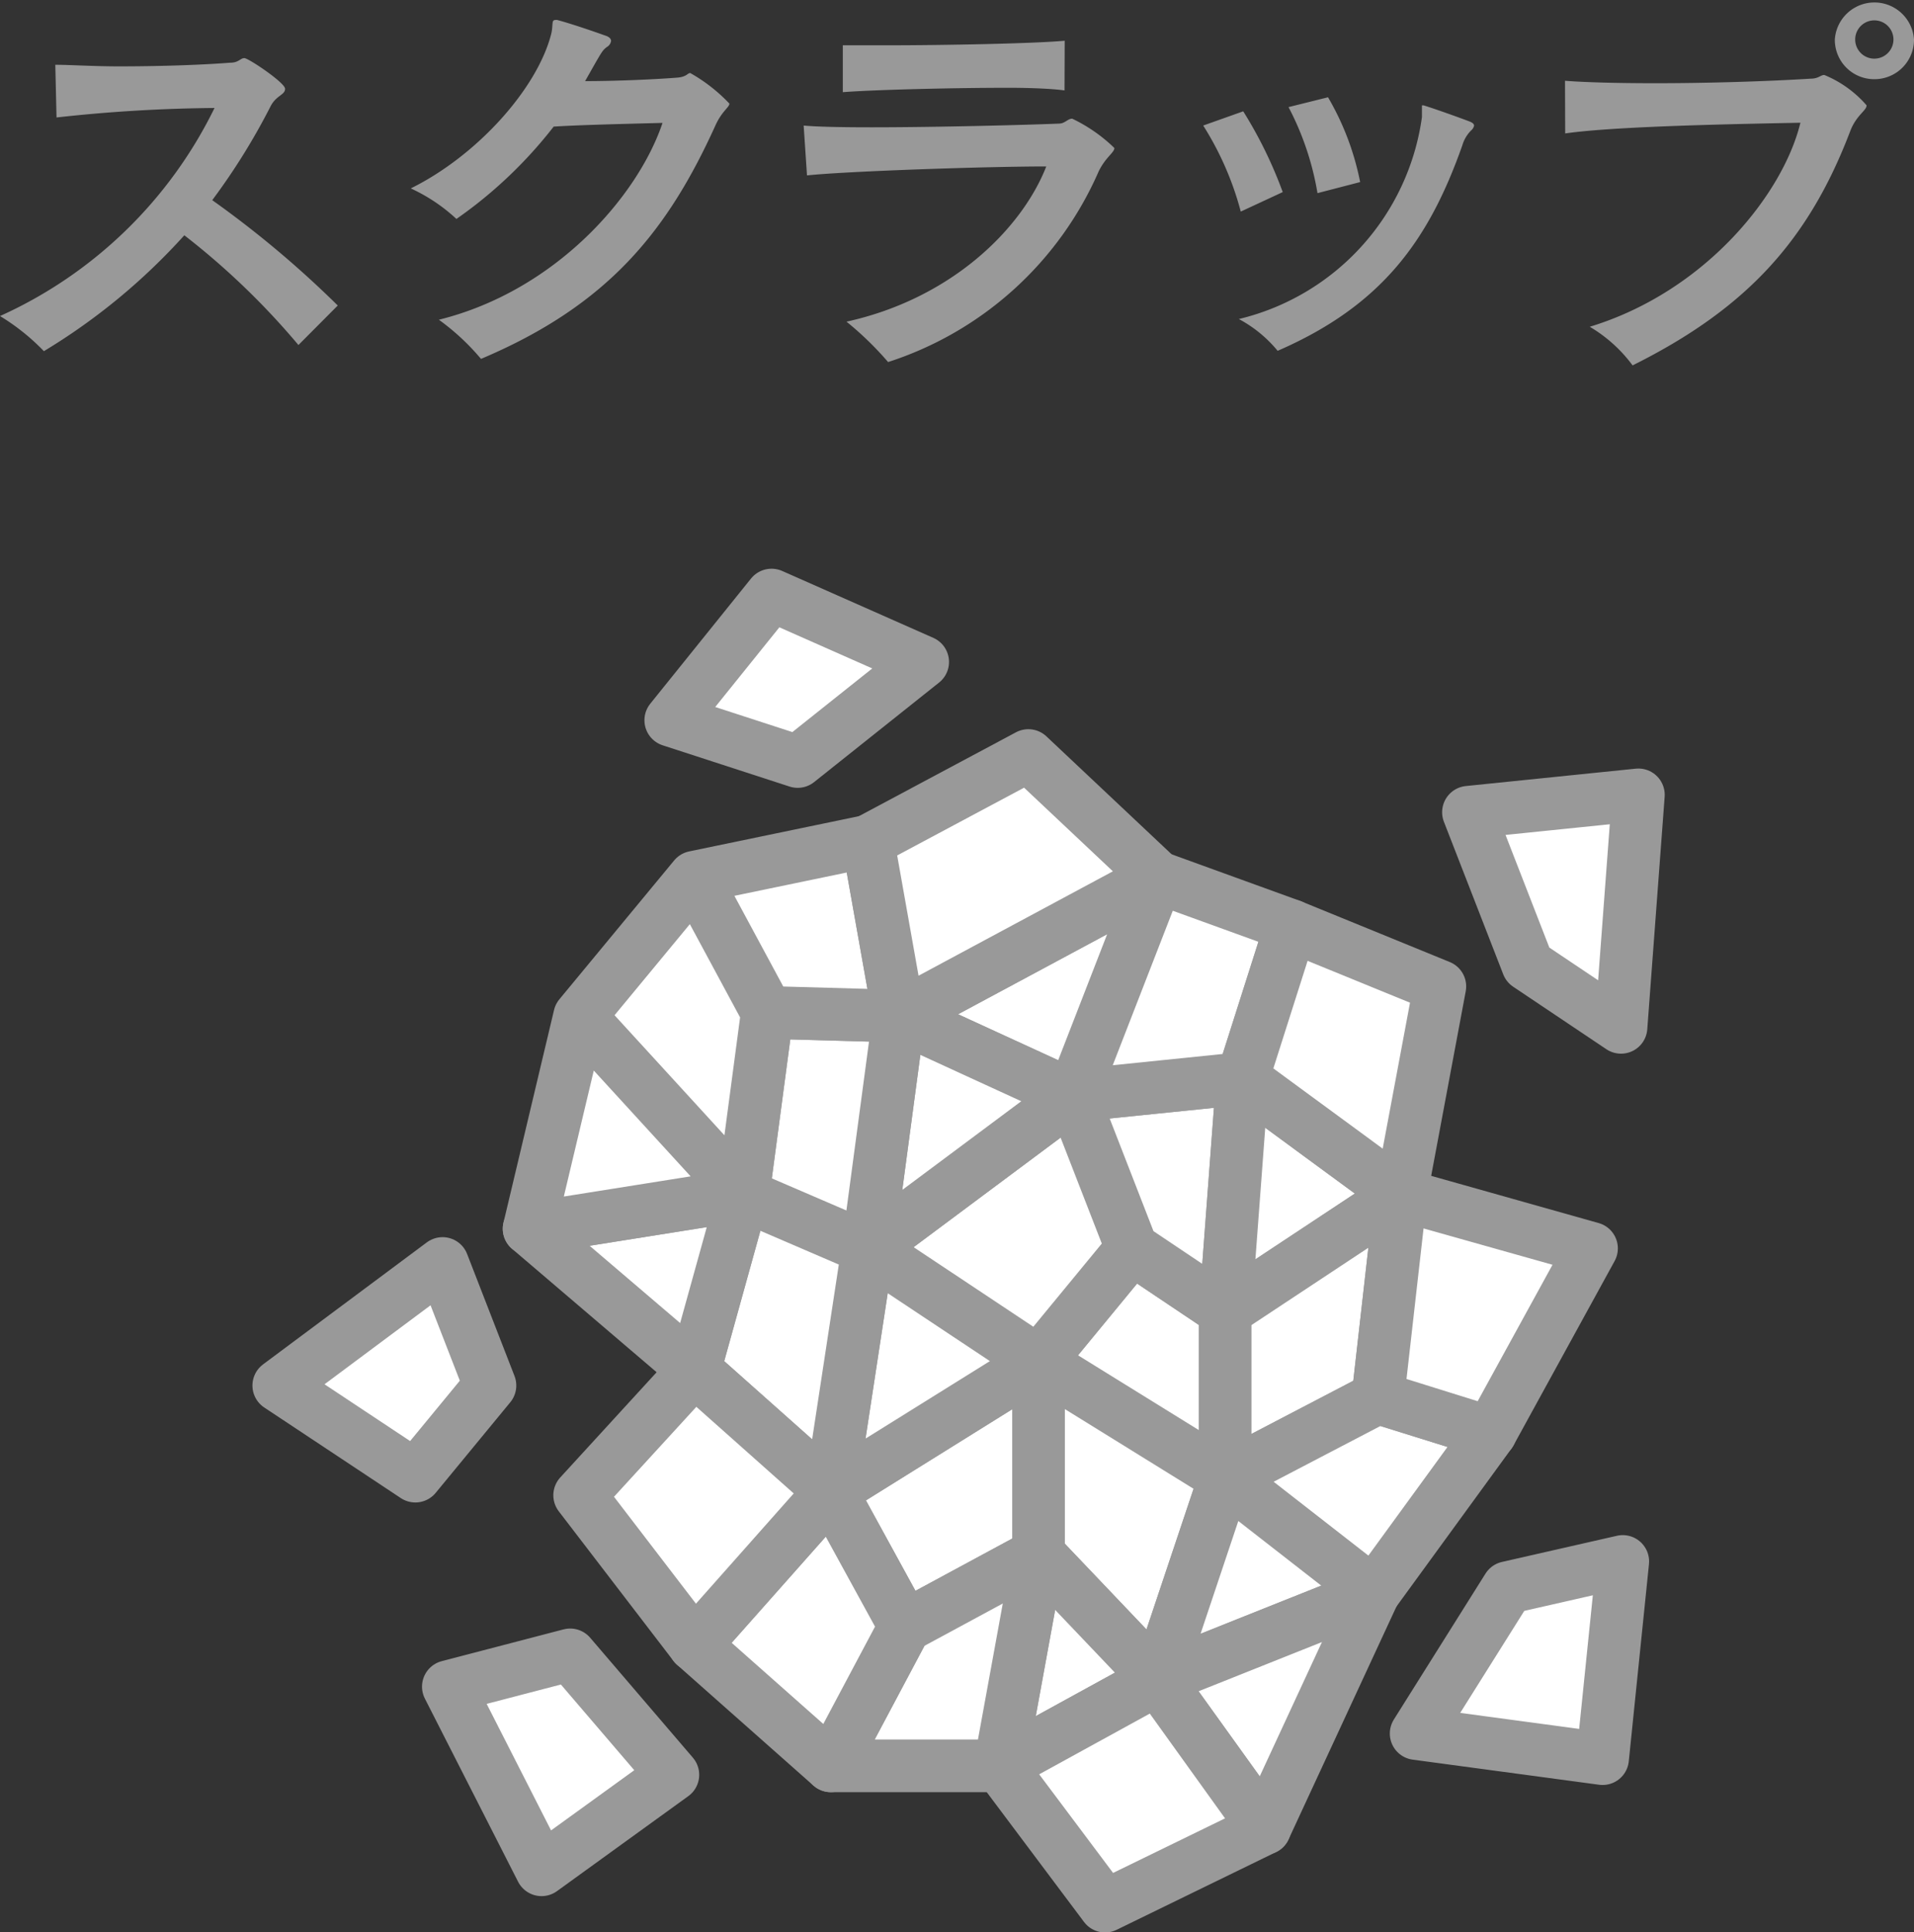
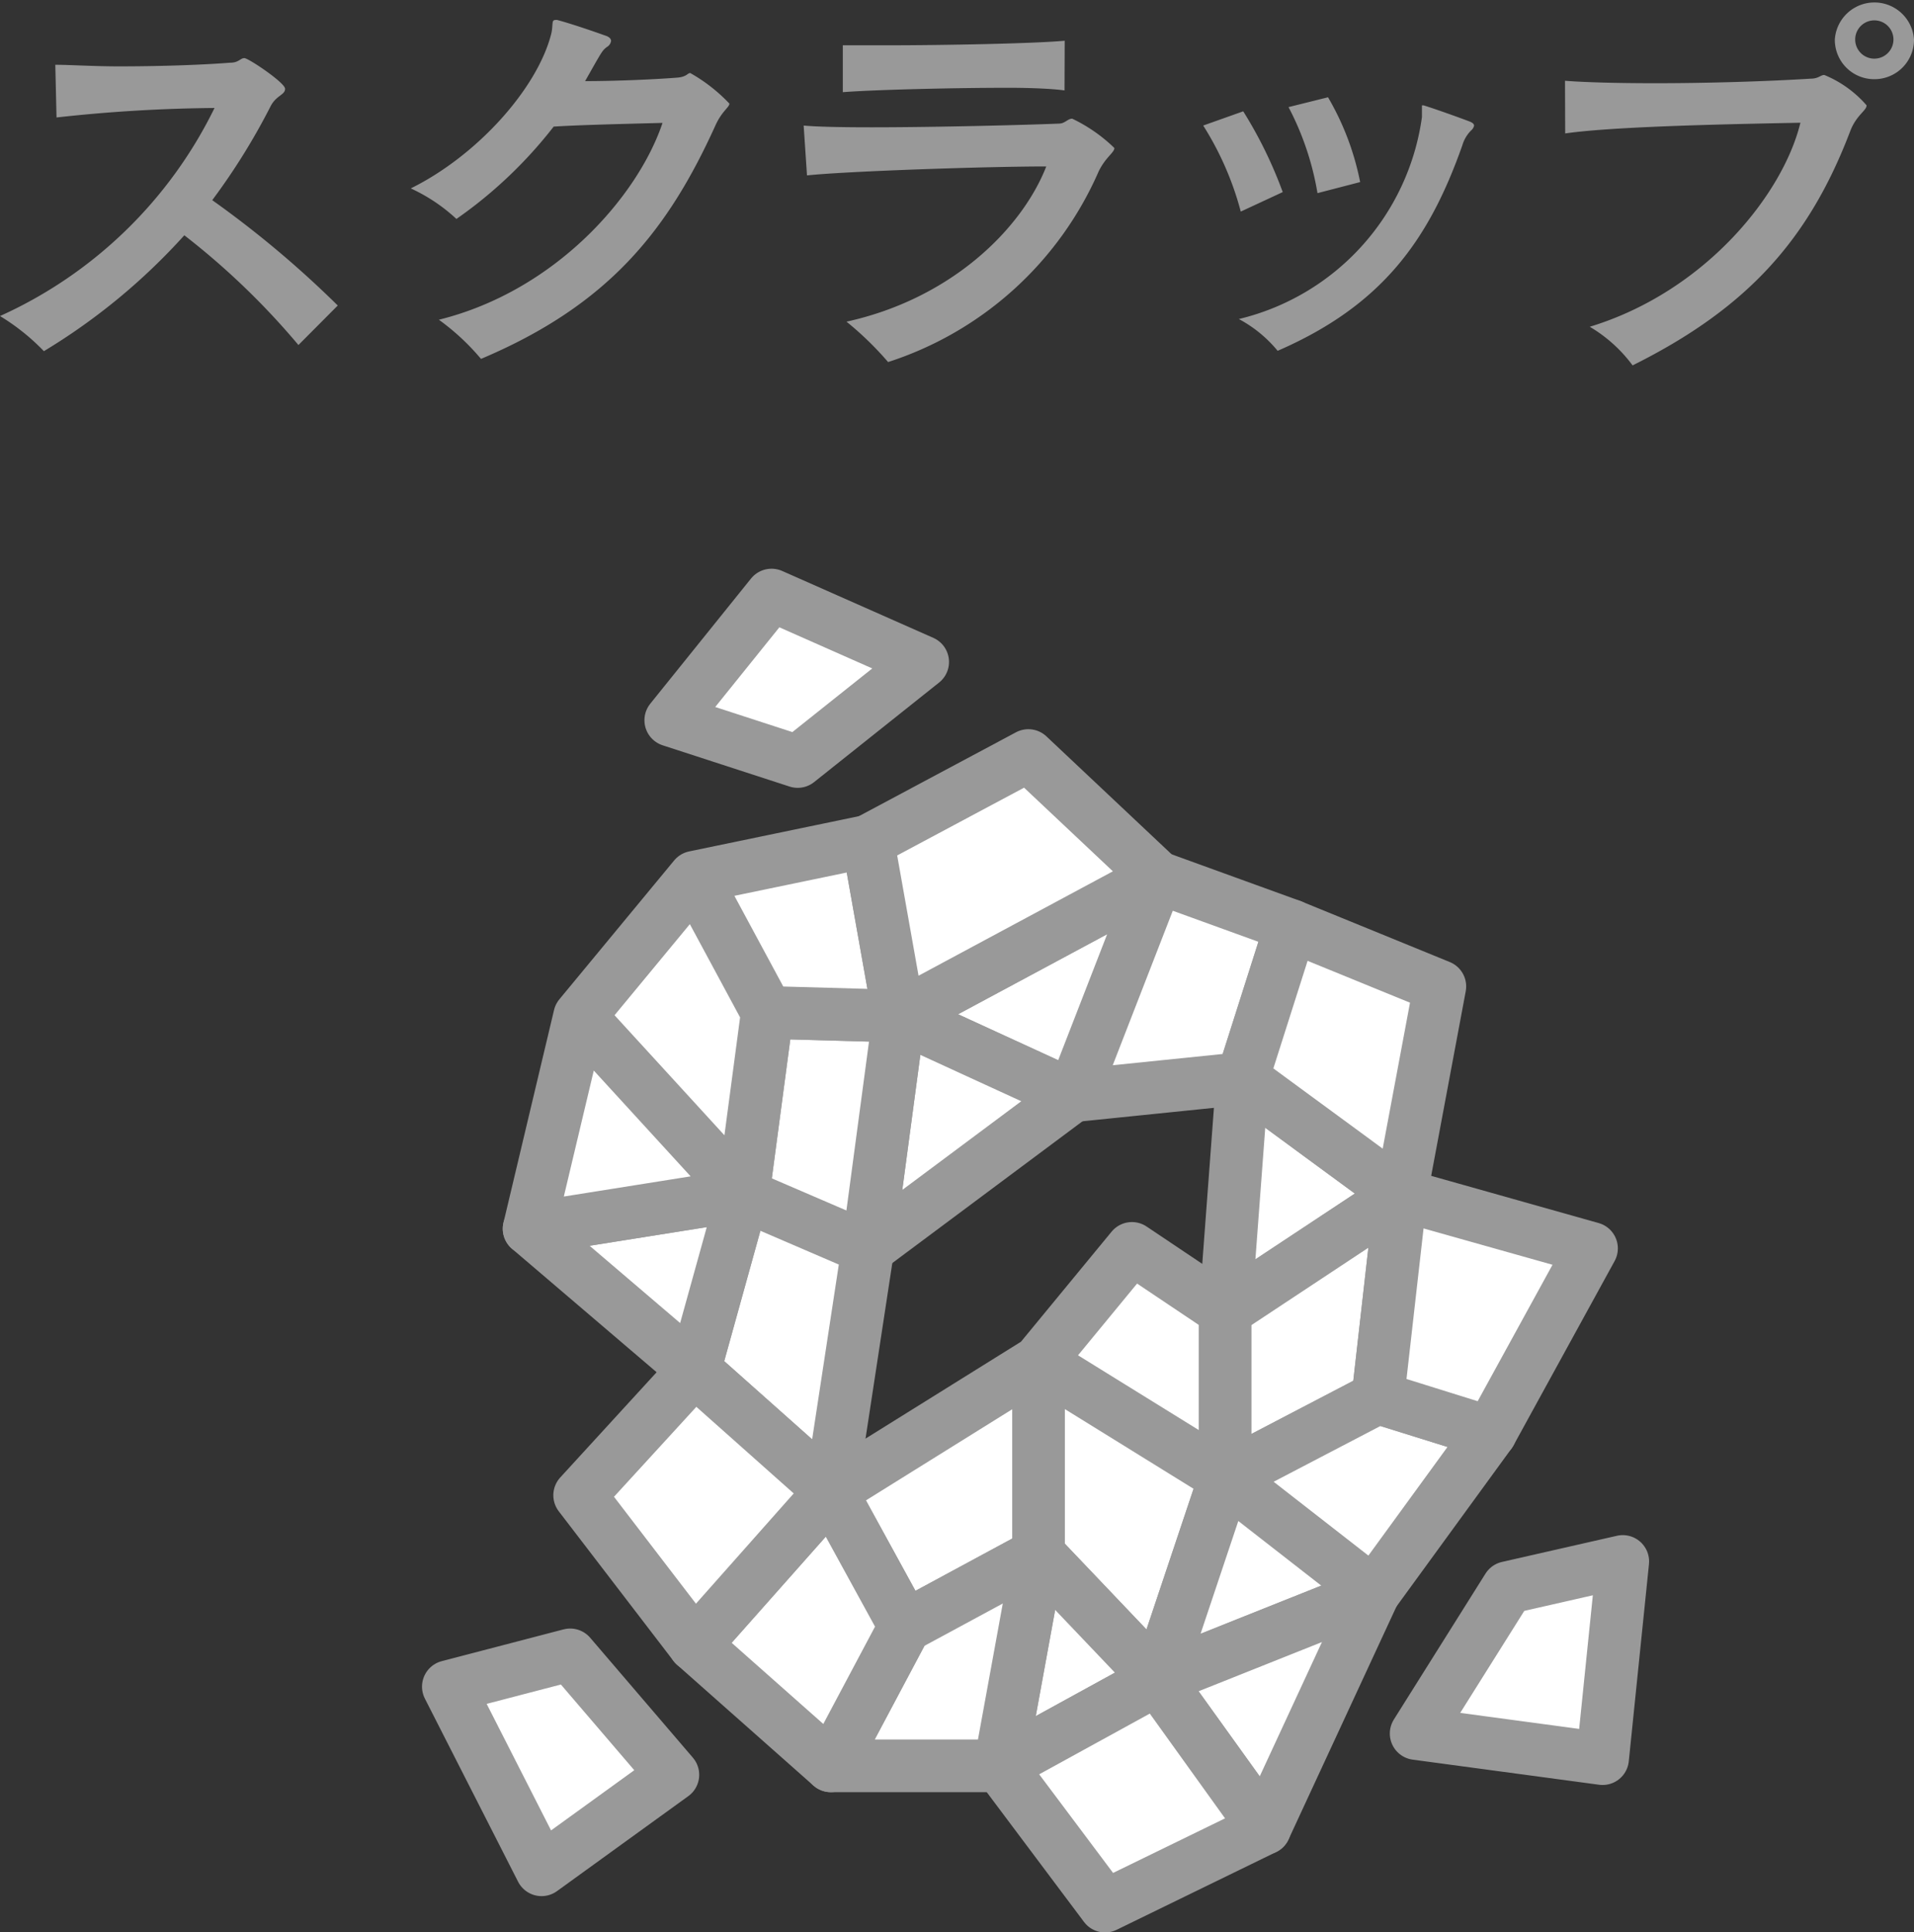
<svg xmlns="http://www.w3.org/2000/svg" viewBox="0 0 109.03 110.05">
  <rect x="0" y="0" width="109.03" height="110.05" fill="#333333" stroke="none" />
  <defs>
    <style>.cls-3{fill:#fff;stroke:#999;stroke-linecap:round;stroke-linejoin:round;stroke-width:3px}</style>
  </defs>
  <g id="レイヤー_2" data-name="レイヤー 2">
    <g id="デザイン">
      <path d="M17 19.65a42.38 42.38 0 00-6.5-6.25 35.32 35.32 0 01-8 6.6A12.33 12.33 0 000 18 25.07 25.07 0 0012.22 6.15a87.61 87.61 0 00-9 .54l-.07-3c.85 0 2.18.09 3.62.09 2.13 0 4.57-.07 6.36-.21.47 0 .56-.26.79-.26s2.32 1.4 2.32 1.75-.51.37-.83 1a37.06 37.06 0 01-3.32 5.34 58 58 0 017.15 6zm8-1.44C31.66 16.56 36.35 11.15 37.74 7c-2.69.07-4.76.12-6.2.21A25.4 25.4 0 0126 12.47a9.84 9.84 0 00-2.6-1.74c3.77-1.86 7.2-5.67 8-8.8.12-.51 0-.79.23-.79a.32.32 0 01.12 0c.79.21 2.13.67 2.71.88.24.07.35.19.35.31a.47.47 0 01-.23.34c-.28.21-.28.24-1.25 1.95 1.69 0 3.87-.09 5.27-.2.53-.05.56-.26.72-.26a9.46 9.46 0 012.23 1.74c0 .21-.42.42-.79 1.23-2.72 6-6.09 10.24-13.36 13.31a13.26 13.26 0 00-2.4-2.23zM45.78 7.15c.7.07 2.14.1 3.86.1 3.83 0 9-.14 10.68-.21.35 0 .49-.28.76-.28a9 9 0 012.4 1.67c0 .26-.49.51-.89 1.32a19.68 19.68 0 01-12 10.87 18.32 18.32 0 00-2.37-2.3c6-1.32 10-5.31 11.38-8.84-3.43 0-11.35.27-13.63.51zm14.86-2C60 5.06 58.81 5 57.44 5c-3.3 0-7.8.12-9.43.25V2.58h2.44c3.35 0 8.5-.1 10.2-.26zm10.04 6.9a17.53 17.53 0 00-2.14-4.9l2.28-.81a24.57 24.57 0 012.25 4.6zM81 6.13V6h.09c.63.19 2.16.74 2.65.93.16.07.23.14.23.23a.51.51 0 01-.18.28 2 2 0 00-.49.84c-1.91 5.41-4.58 9.12-10.52 11.7a7.33 7.33 0 00-2.21-1.81A13.77 13.77 0 0081 6.67zM75.05 11a16.3 16.3 0 00-1.65-4.9l2.25-.56a15.46 15.46 0 011.83 4.83zm14.1-6.4c1.11.09 3 .14 5.13.14 2.93 0 6.32-.1 8.87-.26.44 0 .56-.21.77-.21A6.4 6.4 0 01106.33 6c0 .3-.58.55-.93 1.46-2.34 6.15-5.83 10.08-12.4 13.35a8.28 8.28 0 00-2.44-2.2c6.57-2 11-7.53 12-11.62-3.42.07-10.52.19-13.4.61zm17.62-.09a2.24 2.24 0 01-2.25-2.26 2.26 2.26 0 014.51 0 2.25 2.25 0 01-2.26 2.26zm0-3.35a1.09 1.09 0 000 2.18 1.09 1.09 0 100-2.18z" fill="#999" />
      <path class="cls-3" d="M47.33 84.93l11.83-7.37v10.96l-7.61 4.11-4.22-7.7zm11.83-7.37l10.63 6.58-3.85 11.5-6.78-7.12V77.56zm10.63 6.58v-9.48l-5.31-3.56-5.32 6.46 10.63 6.58z" />
-       <path class="cls-3" d="M59.16 77.56l-9.72-6.46-2.11 13.83 11.83-7.37zm-9.72-6.46l11.66-8.69 3.38 8.69-5.32 6.46-9.72-6.46zm-33.56 7.81l9.33-6.95 2.7 6.95-4.25 5.16-7.78-5.16zm45.22-16.5l9.68-.99-.99 13.24-5.31-3.56-3.38-8.69zm22.55-16.15l9.68-.99-.99 13.24-5.31-3.56-3.38-8.69z" />
      <path class="cls-3" d="M70.78 61.42l9.02 6.62-10.01 6.62.99-13.24z" />
      <path class="cls-3" d="M79.8 68.04L78.49 79.6l-8.7 4.54v-9.48l10.01-6.62zM38.21 41.02l5.74-7.13 8.61 3.81-7.12 5.67-7.23-2.35zM61.1 62.41l-9.89-4.54 14.73-7.91-4.84 12.45zm4.84-12.45l7.61 2.76-2.77 8.7-9.68.99 4.84-12.45z" />
      <path class="cls-3" d="M51.21 57.87l9.89 4.54-11.66 8.69 1.77-13.23z" />
      <path class="cls-3" d="M51.21 57.87l-7.5-.21-1.38 10.38 7.11 3.06 1.77-13.23zm-8.88 10.17l7.11 3.06-2.11 13.83-7.77-6.91 2.77-9.98zm31.22-15.32l8.47 3.46-2.22 11.86-9.02-6.62 2.77-8.7zm-3.76 31.42l8.46 6.59-12.31 4.91 3.85-11.5zm8.7-4.54l6.41 2-6.65 9.13-8.46-6.59 8.7-4.54zm7.4 10.82l6.55-1.49-1.15 11.23-10.62-1.43 5.22-8.31zm-26.73-1.9l-2.2 12.05 8.98-4.93-6.78-7.12z" />
      <path class="cls-3" d="M65.94 95.64l6.1 8.49 6.21-13.4-12.31 4.91zm-6.78-7.12l-2.2 12.05h-9.63l4.22-7.94 7.61-4.11z" />
      <path class="cls-3" d="M65.94 95.64l6.1 8.49-9.09 4.43-5.99-7.99 8.98-4.93zM47.33 84.93l4.22 7.7-4.22 7.94-7.77-6.88 7.77-8.76zM25.54 96.06l6.94-1.81 5.85 6.83-7.48 5.41-5.31-10.43z" />
      <path class="cls-3" d="M47.33 84.93l-7.77-6.91-6.54 7.14 6.54 8.53 7.77-8.76zM79.8 68.04l10.86 3.06-5.76 10.5-6.41-2 1.31-11.56zm-37.47 0l-12.19 1.94 9.42 8.04 2.77-9.98z" />
      <path class="cls-3" d="M30.14 69.98l2.88-12.11 9.31 10.17-12.19 1.94zm2.88-12.11l6.54-7.91 4.15 7.7-1.38 10.38-9.31-10.17zm6.54-7.91l9.88-2.05 1.77 9.96-7.5-.21-4.15-7.7z" />
      <path class="cls-3" d="M49.44 47.91l9.14-4.88 7.36 6.93-14.73 7.91-1.77-9.96z" />
    </g>
  </g>
</svg>